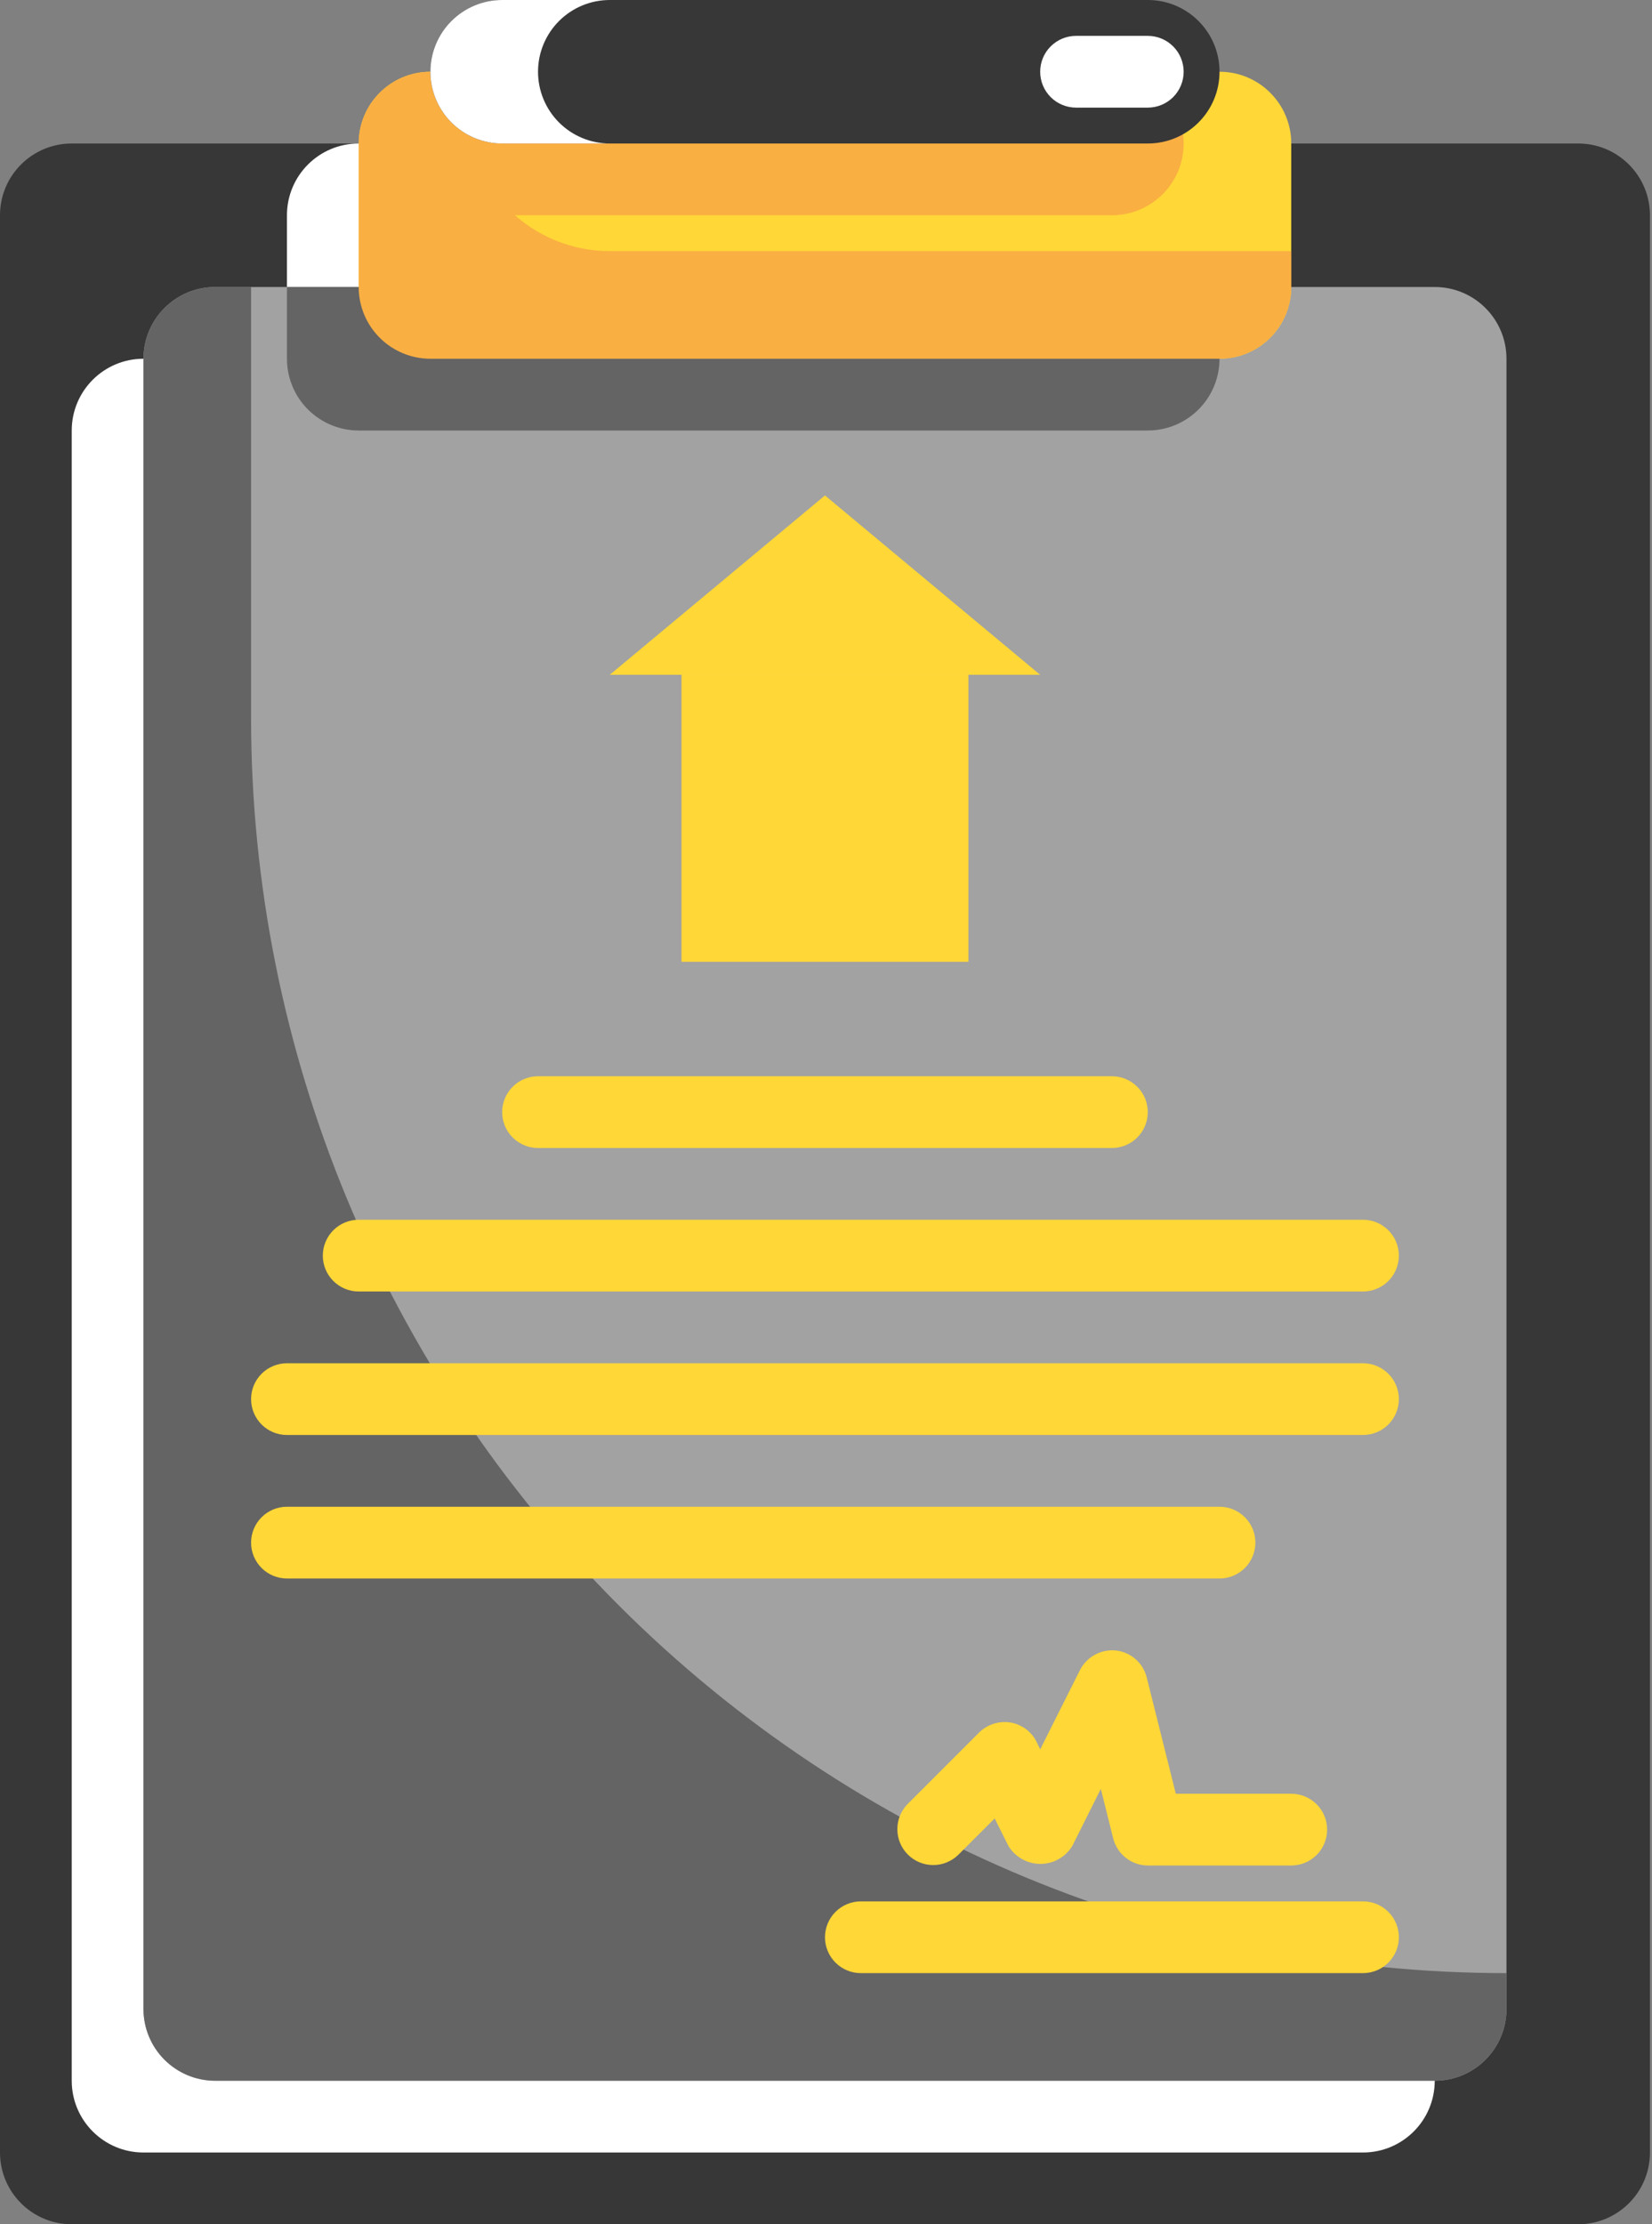
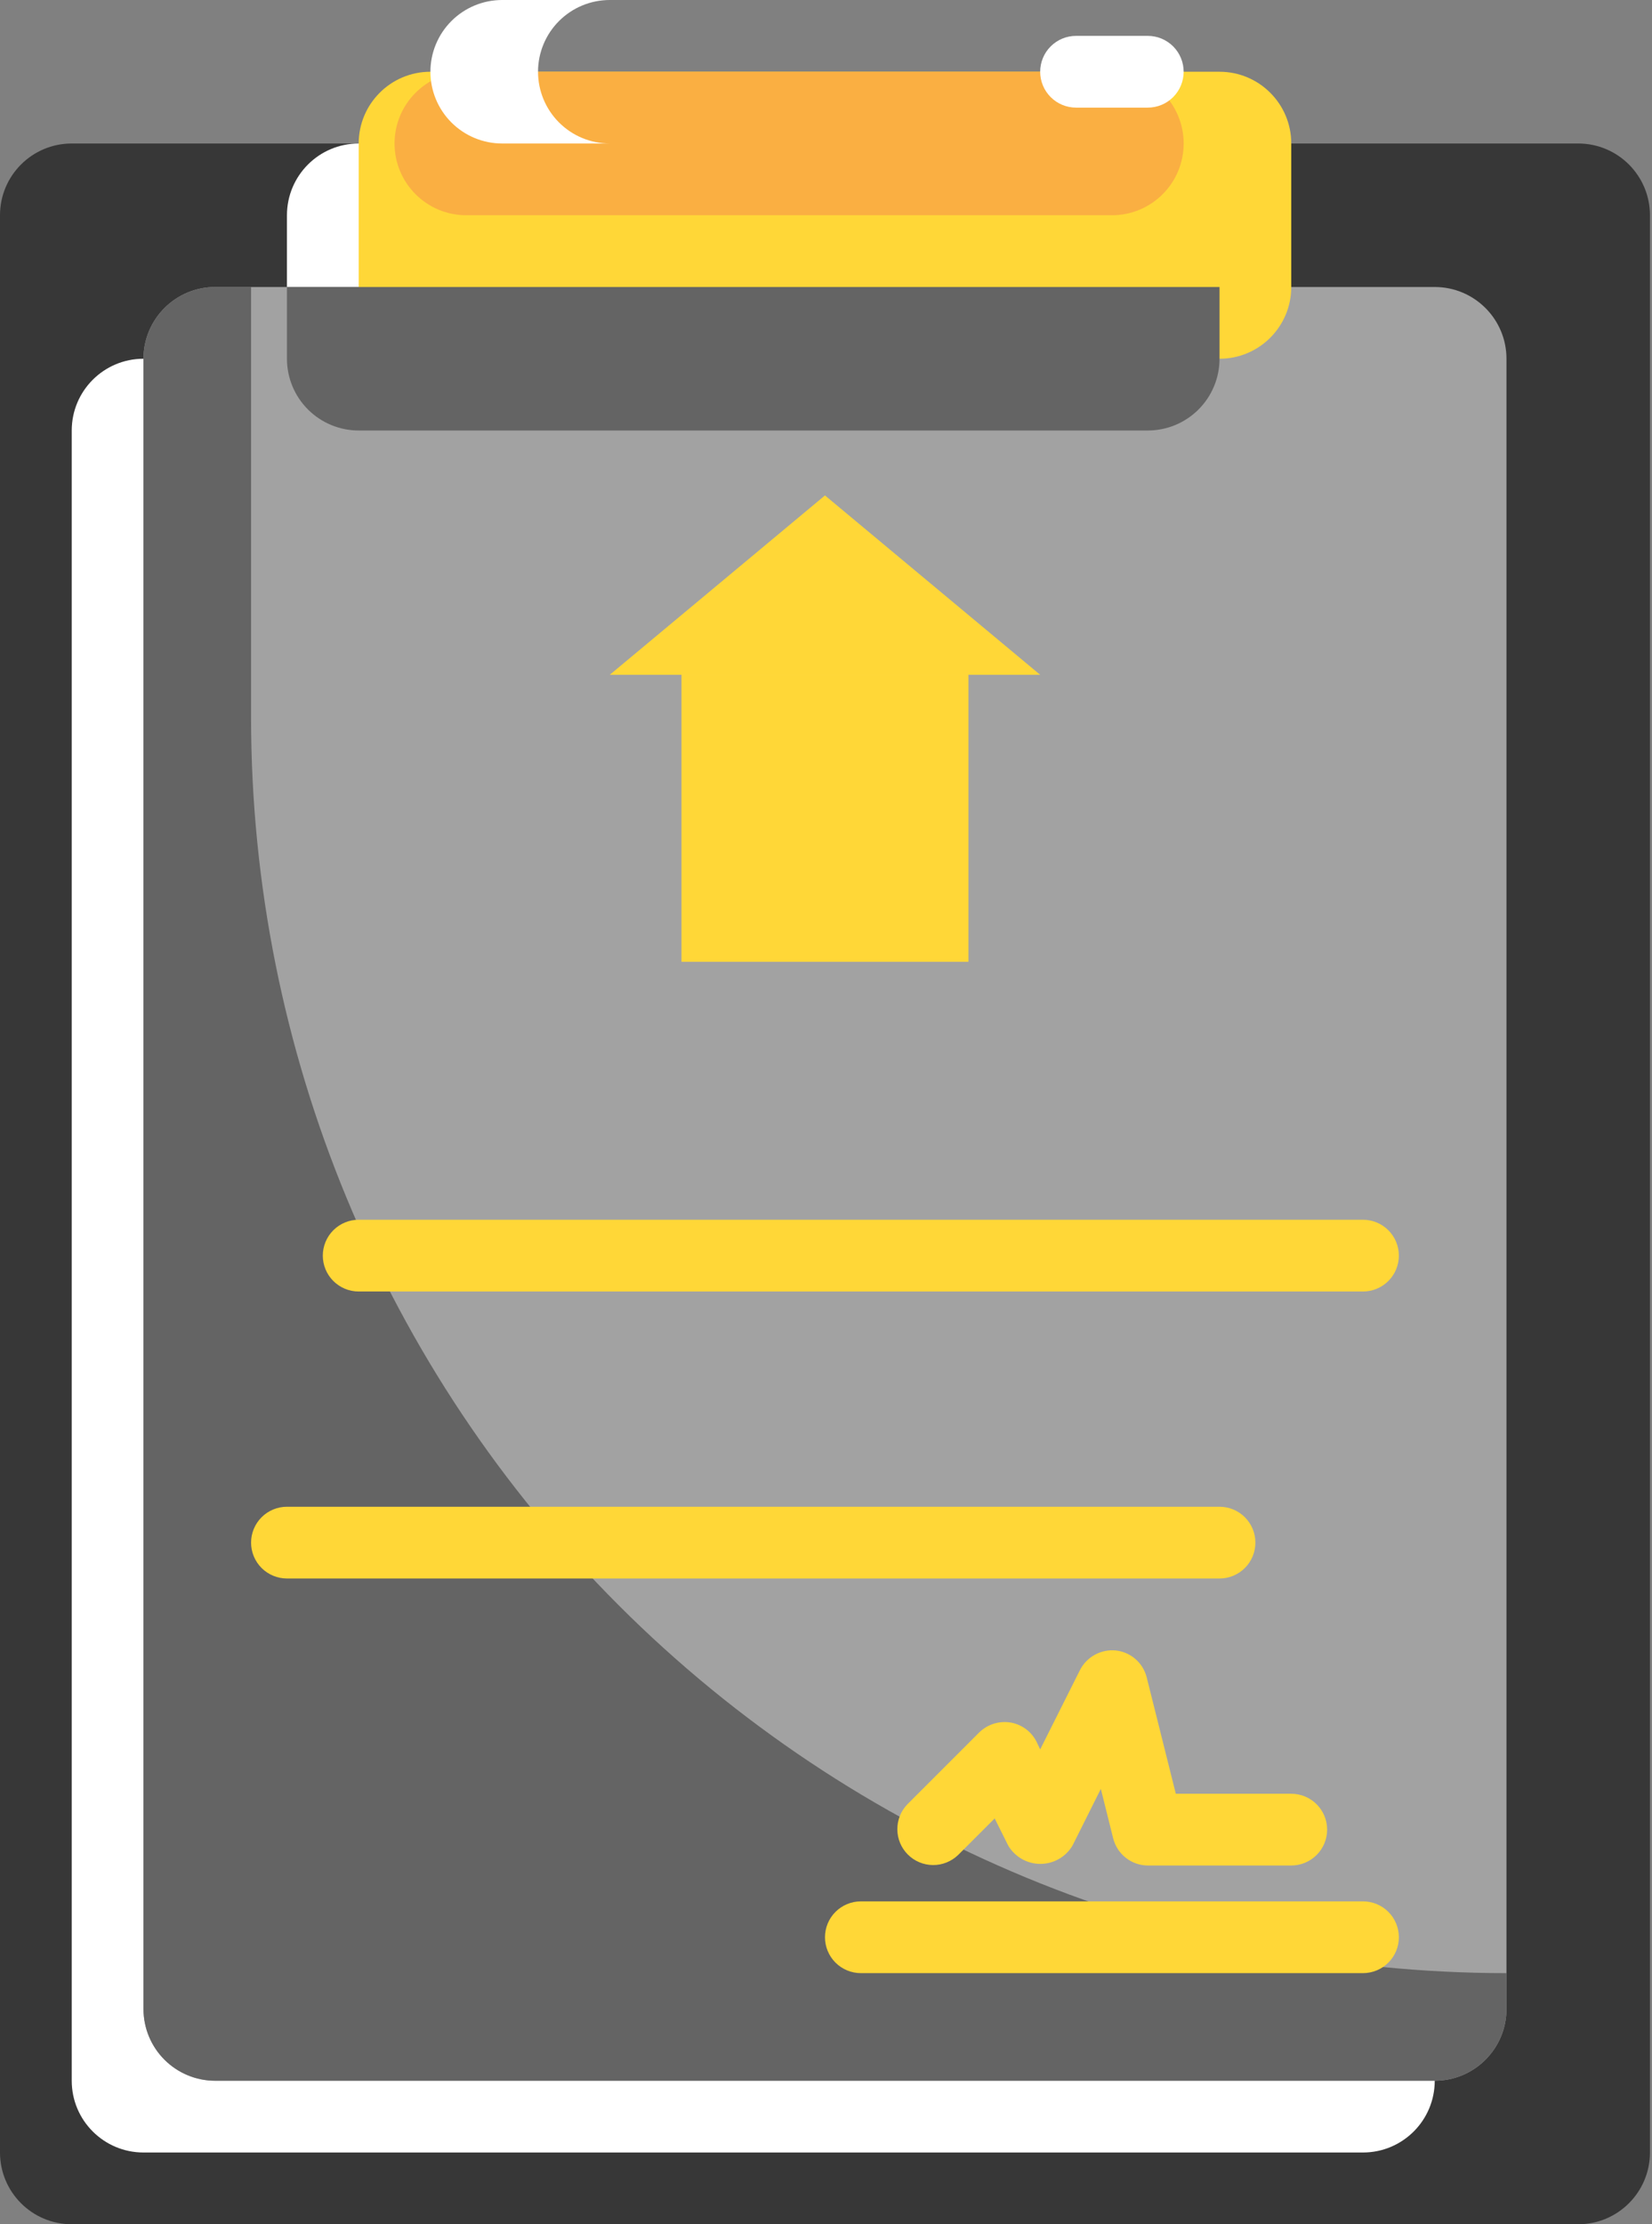
<svg xmlns="http://www.w3.org/2000/svg" width="260" height="350" viewBox="0 0 260 350" fill="none">
  <rect x="0" y="0" width="260" height="350" fill="#808080" stroke="none" />
  <path d="M248.387 22.581H11.29C5.055 22.581 0 27.636 0 33.871V338.709C0 344.945 5.055 350 11.29 350H248.387C254.622 350 259.677 344.945 259.677 338.709V33.871C259.677 27.636 254.622 22.581 248.387 22.581Z" fill="#373737" />
  <path d="M214.515 56.452H22.58C16.345 56.452 11.29 61.506 11.29 67.742V327.419C11.29 333.654 16.345 338.709 22.58 338.709H214.515C220.751 338.709 225.806 333.654 225.806 327.419V67.742C225.806 61.506 220.751 56.452 214.515 56.452Z" fill="white" />
  <path d="M180.645 22.581H56.452C50.216 22.581 45.162 27.636 45.162 33.871V56.452C45.162 62.687 50.216 67.742 56.452 67.742H180.645C186.881 67.742 191.936 62.687 191.936 56.452V33.871C191.936 27.636 186.881 22.581 180.645 22.581Z" fill="white" />
  <path d="M225.805 45.162H33.87C27.635 45.162 22.58 50.216 22.58 56.452V316.129C22.58 322.364 27.635 327.419 33.87 327.419H225.805C232.041 327.419 237.096 322.364 237.096 316.129V56.452C237.096 50.216 232.041 45.162 225.805 45.162Z" fill="#A2A2A2" />
  <path d="M237.096 310.484C184.694 310.484 134.439 289.667 97.385 252.614C60.332 215.56 39.515 165.305 39.515 112.903V45.162H33.87C30.876 45.162 28.004 46.351 25.887 48.468C23.769 50.586 22.58 53.458 22.58 56.452V316.129C22.58 319.123 23.769 321.995 25.887 324.112C28.004 326.23 30.876 327.419 33.87 327.419H225.805C228.8 327.419 231.671 326.23 233.789 324.112C235.906 321.995 237.096 319.123 237.096 316.129V310.484Z" fill="#646464" />
  <path d="M107.257 106.186H152.418V151.347H107.257V106.186Z" fill="#FFD737" />
  <path d="M95.967 106.186L129.838 77.96L163.709 106.186H95.967Z" fill="#FFD737" />
  <path d="M191.935 11.29H67.742C61.506 11.29 56.452 16.345 56.452 22.58V45.161C56.452 51.396 61.506 56.451 67.742 56.451H191.935C198.171 56.451 203.225 51.396 203.225 45.161V22.58C203.225 16.345 198.171 11.29 191.935 11.29Z" fill="#FFD737" />
  <path d="M45.162 45.162V56.452C45.162 59.446 46.351 62.318 48.468 64.435C50.586 66.553 53.458 67.742 56.452 67.742H180.645C183.64 67.742 186.511 66.553 188.629 64.435C190.746 62.318 191.936 59.446 191.936 56.452V45.162H45.162Z" fill="#646464" />
-   <path d="M95.968 39.516C89.979 39.516 84.235 37.137 80.001 32.902C75.766 28.667 73.387 22.924 73.387 16.935V11.29H67.742C64.747 11.29 61.876 12.479 59.758 14.597C57.641 16.714 56.452 19.586 56.452 22.58V45.161C56.452 48.155 57.641 51.027 59.758 53.144C61.876 55.262 64.747 56.451 67.742 56.451H191.935C194.93 56.451 197.801 55.262 199.919 53.144C202.036 51.027 203.225 48.155 203.225 45.161V39.516H95.968Z" fill="#FAAF42" />
  <path d="M175 11.29H73.388C67.152 11.29 62.097 16.345 62.097 22.58C62.097 28.816 67.152 33.87 73.388 33.87H175C181.236 33.87 186.291 28.816 186.291 22.58C186.291 16.345 181.236 11.29 175 11.29Z" fill="#FAAF42" />
-   <path d="M180.644 0H79.032C72.796 0 67.741 5.055 67.741 11.29C67.741 17.526 72.796 22.581 79.032 22.581H180.644C186.88 22.581 191.935 17.526 191.935 11.29C191.935 5.055 186.88 0 180.644 0Z" fill="#373737" />
  <path d="M84.677 11.29C84.677 8.296 85.866 5.424 87.984 3.307C90.101 1.19 92.973 0 95.967 0H79.032C76.037 0 73.166 1.19 71.048 3.307C68.931 5.424 67.741 8.296 67.741 11.29C67.741 14.285 68.931 17.156 71.048 19.274C73.166 21.391 76.037 22.581 79.032 22.581H95.967C92.973 22.581 90.101 21.391 87.984 19.274C85.866 17.156 84.677 14.285 84.677 11.29Z" fill="white" />
-   <path d="M84.677 180.645H174.999C176.496 180.645 177.932 180.05 178.991 178.991C180.049 177.933 180.644 176.497 180.644 175C180.644 173.503 180.049 172.067 178.991 171.008C177.932 169.949 176.496 169.355 174.999 169.355H84.677C83.179 169.355 81.743 169.949 80.685 171.008C79.626 172.067 79.031 173.503 79.031 175C79.031 176.497 79.626 177.933 80.685 178.991C81.743 180.05 83.179 180.645 84.677 180.645Z" fill="#FFD737" />
  <path d="M56.451 203.226H214.515C216.012 203.226 217.448 202.631 218.507 201.572C219.565 200.514 220.16 199.078 220.16 197.581C220.16 196.083 219.565 194.647 218.507 193.589C217.448 192.53 216.012 191.935 214.515 191.935H56.451C54.953 191.935 53.518 192.53 52.459 193.589C51.4 194.647 50.806 196.083 50.806 197.581C50.806 199.078 51.4 200.514 52.459 201.572C53.518 202.631 54.953 203.226 56.451 203.226Z" fill="#FFD737" />
-   <path d="M45.161 225.806H214.515C216.013 225.806 217.448 225.212 218.507 224.153C219.566 223.094 220.161 221.659 220.161 220.161C220.161 218.664 219.566 217.228 218.507 216.17C217.448 215.111 216.013 214.516 214.515 214.516H45.161C43.664 214.516 42.228 215.111 41.169 216.17C40.11 217.228 39.516 218.664 39.516 220.161C39.516 221.659 40.11 223.094 41.169 224.153C42.228 225.212 43.664 225.806 45.161 225.806Z" fill="#FFD737" />
  <path d="M191.935 237.096H45.161C43.664 237.096 42.228 237.691 41.169 238.749C40.11 239.808 39.516 241.244 39.516 242.741C39.516 244.238 40.11 245.674 41.169 246.733C42.228 247.792 43.664 248.386 45.161 248.386H191.935C193.432 248.386 194.868 247.792 195.926 246.733C196.985 245.674 197.58 244.238 197.58 242.741C197.58 241.244 196.985 239.808 195.926 238.749C194.868 237.691 193.432 237.096 191.935 237.096Z" fill="#FFD737" />
  <path d="M135.484 310.484H214.516C216.013 310.484 217.449 309.889 218.508 308.83C219.567 307.772 220.161 306.336 220.161 304.839C220.161 303.341 219.567 301.906 218.508 300.847C217.449 299.788 216.013 299.193 214.516 299.193H135.484C133.987 299.193 132.551 299.788 131.492 300.847C130.434 301.906 129.839 303.341 129.839 304.839C129.839 306.336 130.434 307.772 131.492 308.83C132.551 309.889 133.987 310.484 135.484 310.484Z" fill="#FFD737" />
  <path d="M180.476 263.95C180.195 262.832 179.579 261.826 178.71 261.068C177.841 260.31 176.761 259.837 175.615 259.711C174.473 259.599 173.323 259.834 172.316 260.384C171.31 260.935 170.492 261.777 169.97 262.799L163.709 275.28L163.145 274.089C162.745 273.288 162.16 272.594 161.438 272.064C160.717 271.534 159.88 271.183 158.996 271.041C158.113 270.905 157.211 270.977 156.361 271.251C155.512 271.525 154.738 271.995 154.101 272.621L142.811 283.912C141.783 284.976 141.214 286.402 141.227 287.882C141.24 289.363 141.833 290.778 142.88 291.825C143.927 292.872 145.342 293.465 146.823 293.478C148.303 293.491 149.729 292.922 150.793 291.894L156.546 286.141L158.685 290.426C159.207 291.301 159.947 292.025 160.832 292.529C161.718 293.032 162.719 293.296 163.738 293.296C164.756 293.296 165.757 293.032 166.643 292.529C167.529 292.025 168.269 291.301 168.79 290.426L173.255 281.496L175.197 289.275C175.502 290.491 176.203 291.571 177.189 292.344C178.175 293.118 179.391 293.542 180.645 293.548H203.226C204.723 293.548 206.159 292.953 207.217 291.894C208.276 290.836 208.871 289.4 208.871 287.903C208.871 286.406 208.276 284.97 207.217 283.911C206.159 282.852 204.723 282.258 203.226 282.258H185.054L180.476 263.95Z" fill="#FFD737" />
  <path d="M180.644 16.935H169.354C167.857 16.935 166.421 16.34 165.362 15.282C164.303 14.223 163.709 12.787 163.709 11.29C163.709 9.793 164.303 8.357 165.362 7.298C166.421 6.24 167.857 5.645 169.354 5.645H180.644C182.141 5.645 183.577 6.24 184.636 7.298C185.694 8.357 186.289 9.793 186.289 11.29C186.289 12.787 185.694 14.223 184.636 15.282C183.577 16.34 182.141 16.935 180.644 16.935Z" fill="white" />
</svg>